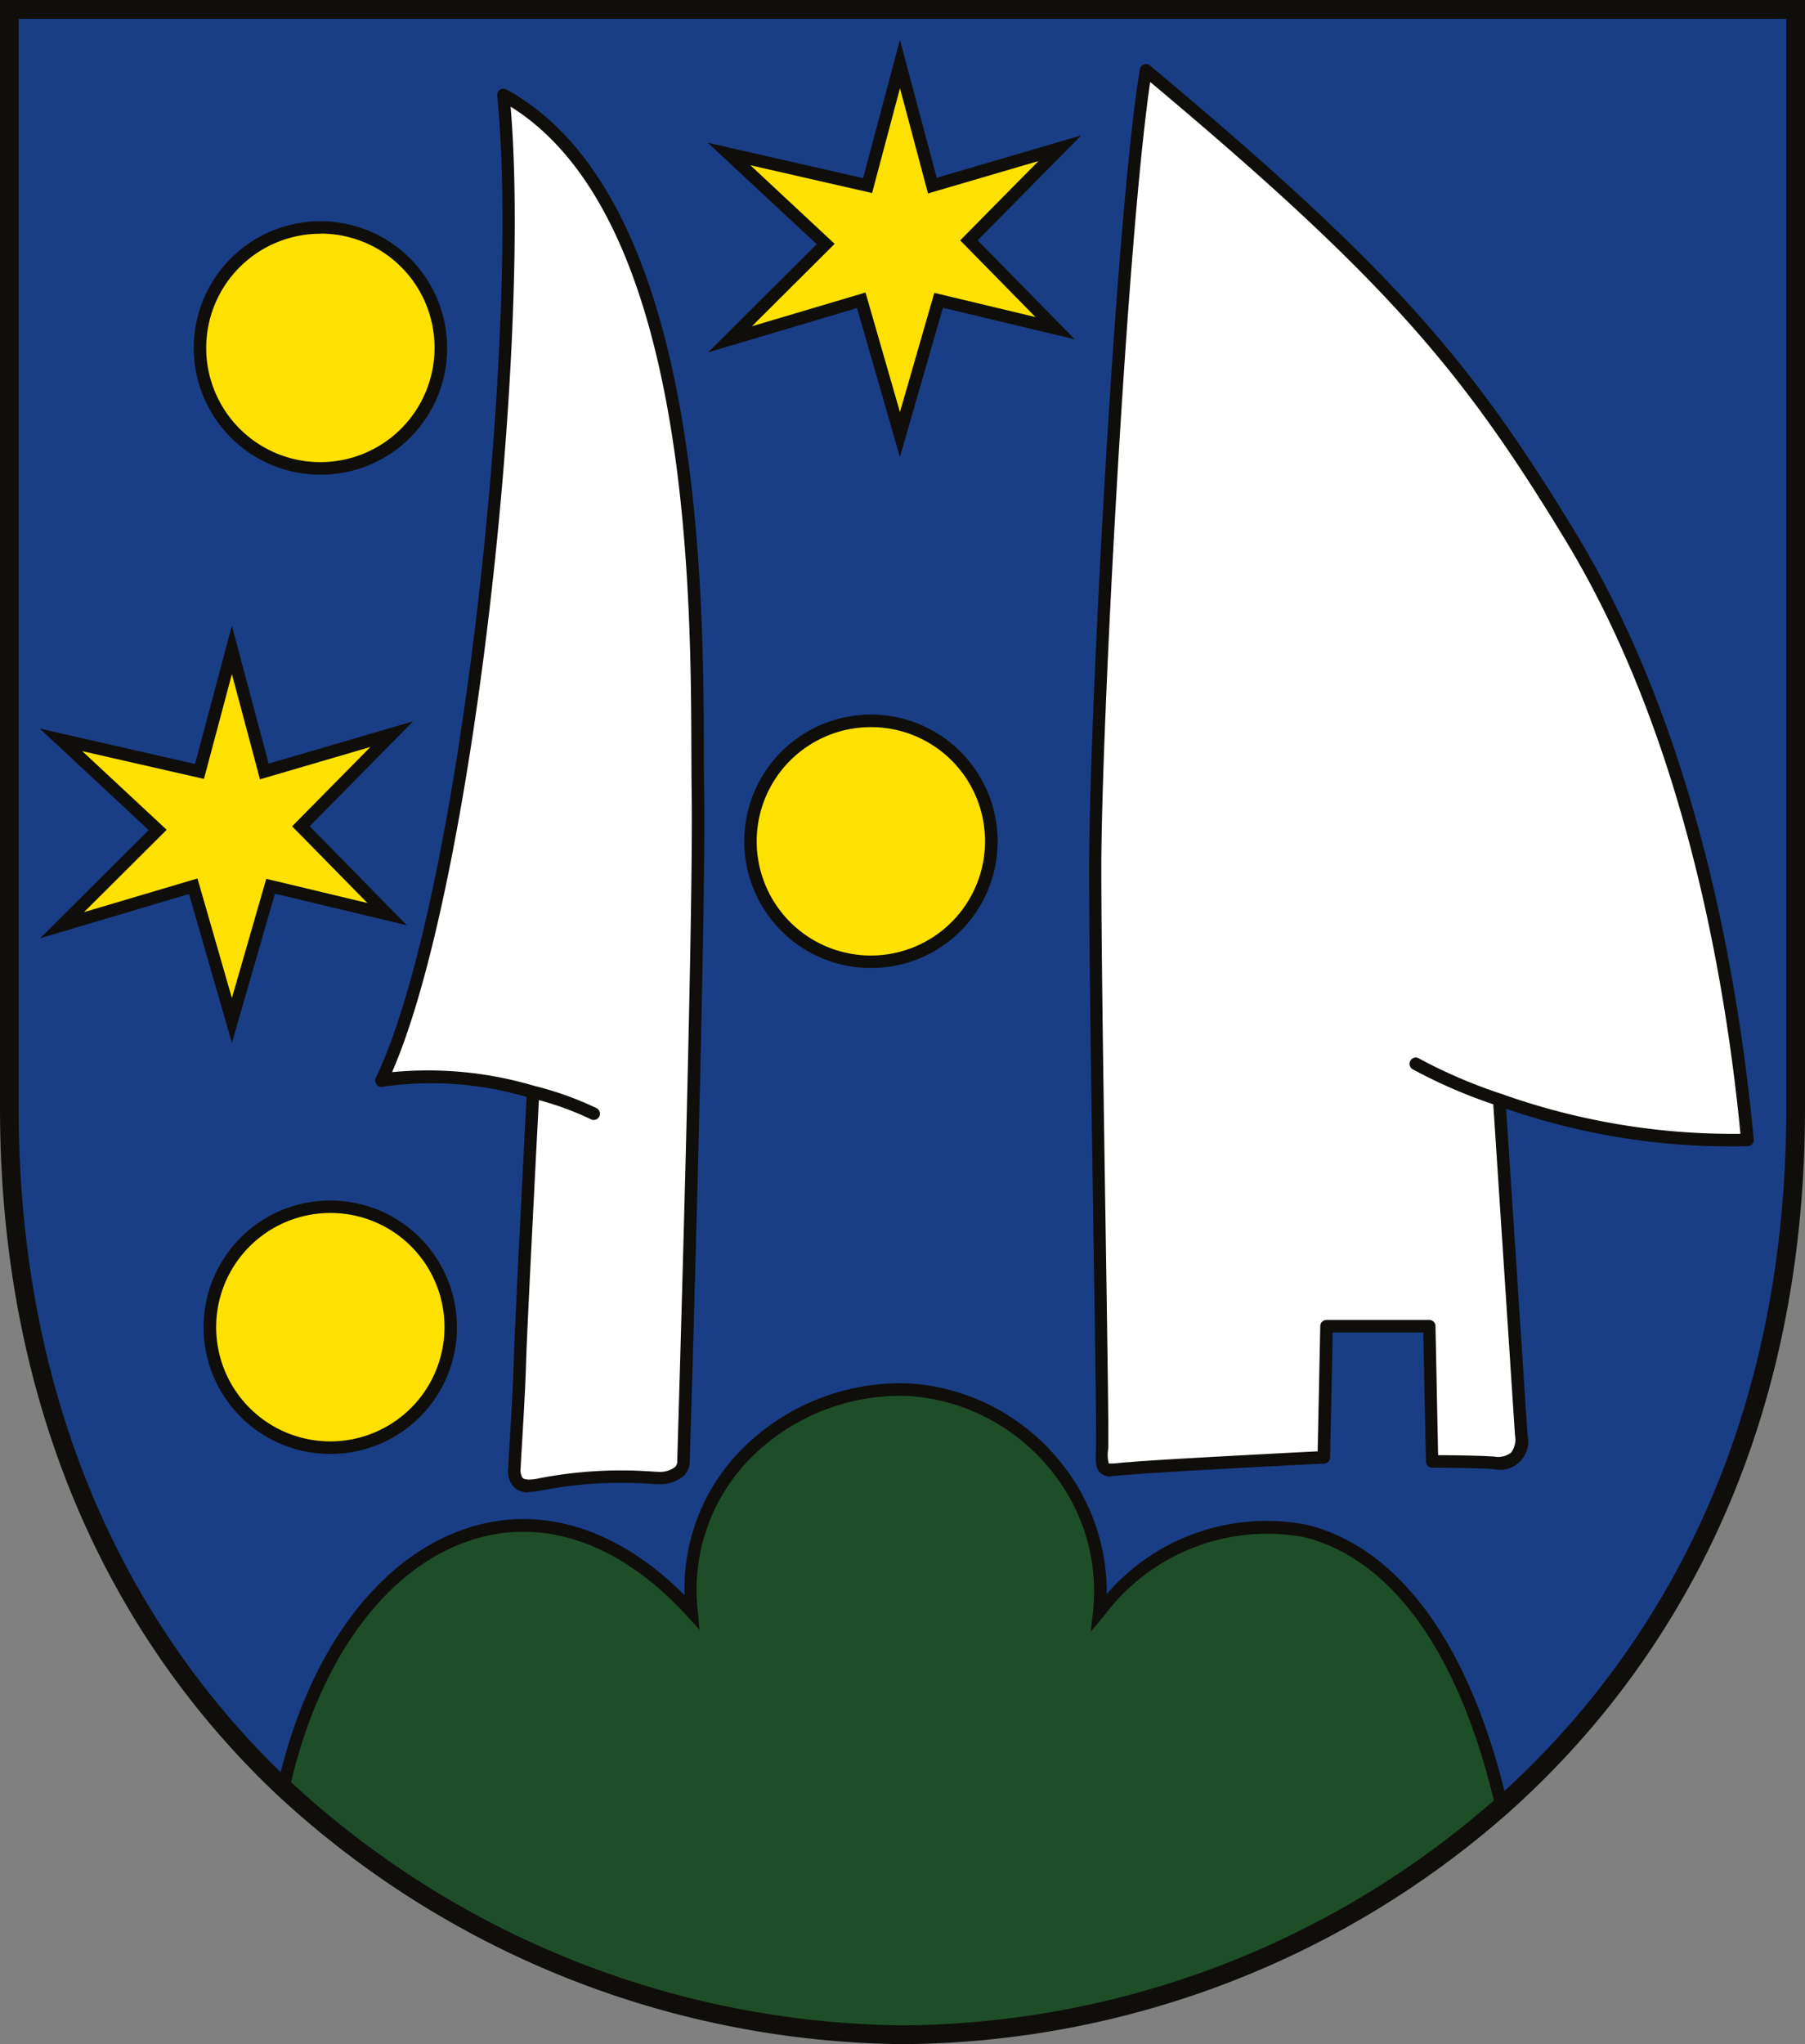
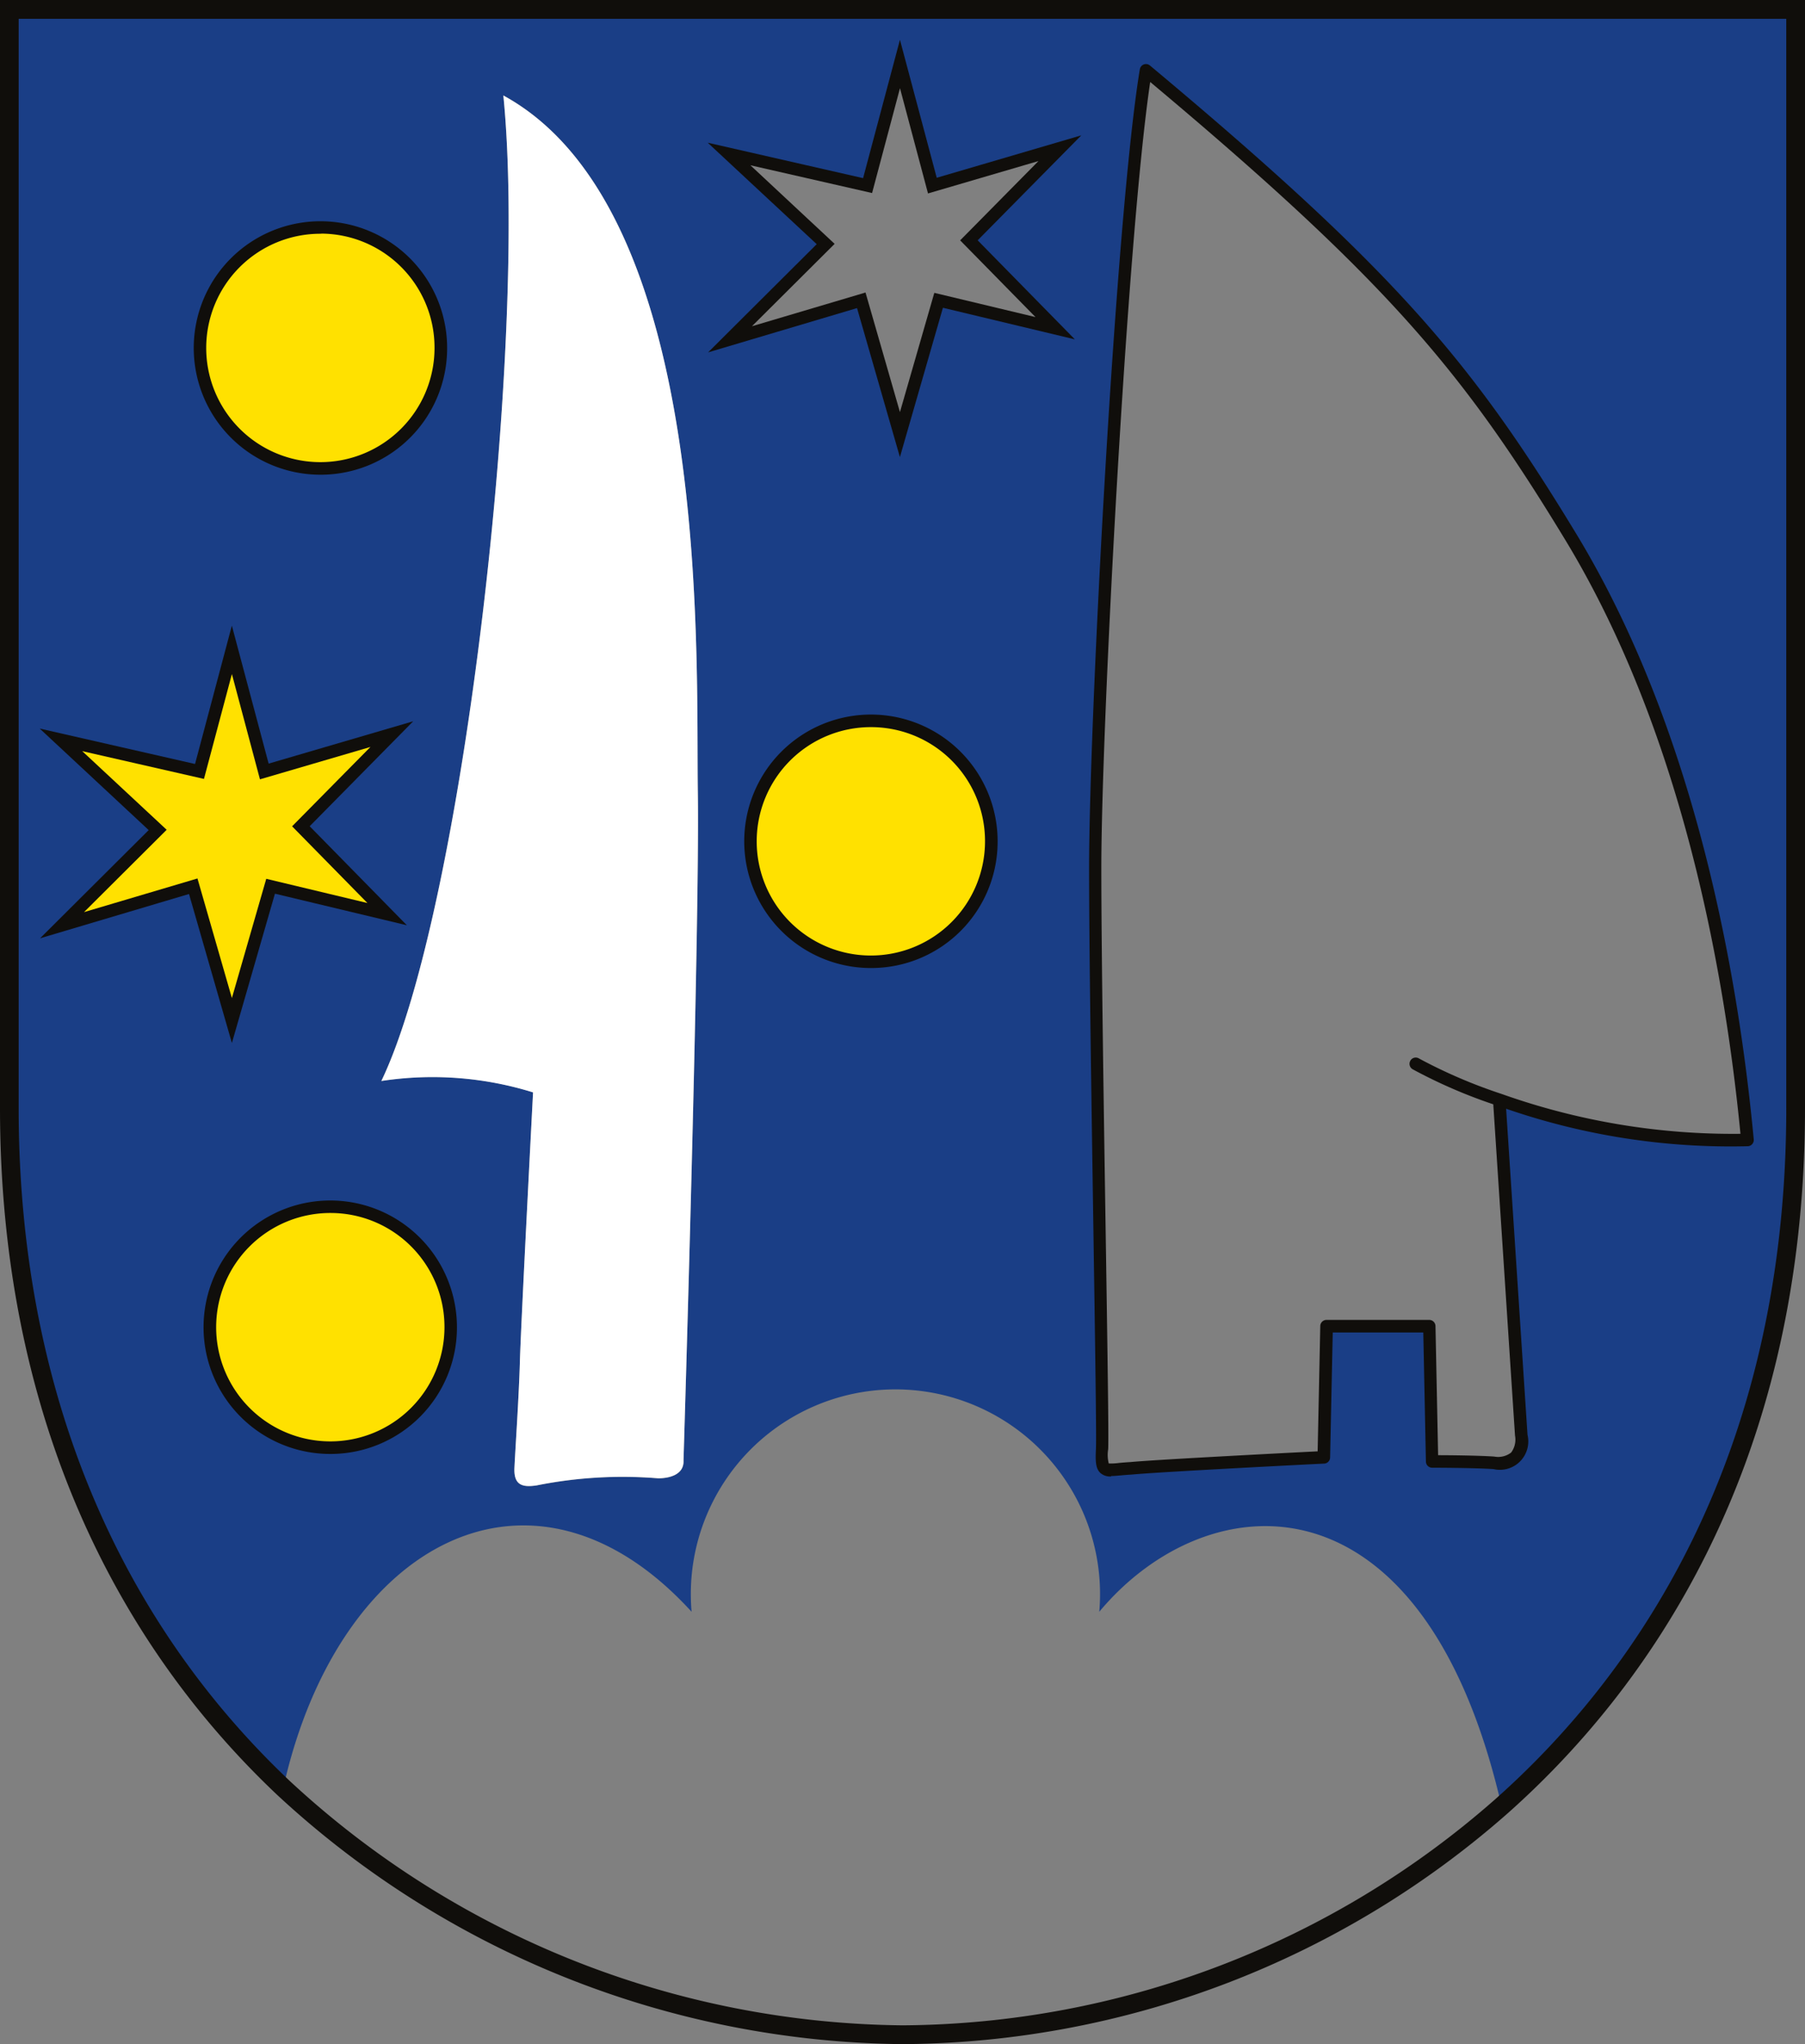
<svg xmlns="http://www.w3.org/2000/svg" width="53" height="60">
  <rect width="100%" height="100%" fill="#808080" stroke="none" />
  <defs>
    <clipPath id="a">
      <path data-name="Rectangle 4221" fill="none" d="M0 0h53v60H0z" />
    </clipPath>
  </defs>
  <g data-name="Group 2155" clip-path="url(#a)">
    <path data-name="Path 5803" d="M52.726.28v32.244c0 9.229-3.585 16.009-8.636 20.491-2.3-10.013-8.647-9.5-11.812-5.706a6.008 6.008 0 10-11.971 0c-4.64-5.089-10.367-2.081-11.988 5.165C3.58 47.994.274 41.389.274 32.524V.28zM44.044 32.3a20.335 20.335 0 007.269 1.168c-.6-6.4-2.213-12.8-5.19-17.7S40.974 8.19 33.65 2.072c-.683 4.133-1.487 18.96-1.487 23.417s.241 16.285.2 17.054.081.609.844.568c.844-.081 5.674-.324 5.674-.324l.081-3.849h3.018l.081 3.97s1.208 0 1.811.041.844-.243.8-.811l-.643-9.8zM28.451 7.054l2.67-2.7-3.741 1.094-.956-3.568-.95 3.57-4.068-.927 2.84 2.642-2.809 2.8 3.852-1.145 1.135 3.941 1.137-3.941 3.423.819zm.654 17.641a3.512 3.512 0 10-3.512 3.535 3.524 3.524 0 003.512-3.535M20.07 42.868s.483-15.6.422-19.608.442-17.1-5.713-20.46c.724 7.212-1.168 23.9-3.582 28.927a9.946 9.946 0 014.455.335v.009s-.356 6.826-.385 7.877-.139 2.614-.161 3.141.254.572.654.513a12.838 12.838 0 013.567-.208c.322 0 .764-.1.744-.526m-6.836-3.912a3.512 3.512 0 10-3.512 3.536 3.526 3.526 0 003.512-3.536m-.289-28.743a3.512 3.512 0 10-3.512 3.536 3.526 3.526 0 003.512-3.536M8.835 24.252l2.67-2.7-3.744 1.1-.952-3.57-.95 3.57-4.068-.927 2.84 2.644-2.809 2.8 3.852-1.144 1.135 3.941 1.137-3.941 3.423.819z" fill="#1a3e86" />
-     <path data-name="Path 5804" d="M44.044 32.3l-.013.035.643 9.8c.04.568-.2.852-.8.811s-1.811-.041-1.811-.041l-.08-3.97h-3.017l-.08 3.849s-4.83.243-5.674.324c-.764.041-.884.2-.844-.568s-.2-12.6-.2-17.054.8-19.284 1.487-23.417c7.324 6.118 9.5 8.791 12.474 13.693s4.587 11.3 5.19 17.7a20.337 20.337 0 01-7.27-1.168" fill="#fff" />
-     <path data-name="Path 5805" d="M44.089 53.016a26.42 26.42 0 01-35.771-.541c1.621-7.246 7.348-10.254 11.988-5.165a6.008 6.008 0 1111.971 0c3.165-3.79 9.512-4.307 11.812 5.706" fill="#1e4e28" />
-     <path data-name="Path 5806" d="M31.12 4.349l-2.67 2.7 2.533 2.58-3.423-.819-1.137 3.941-1.135-3.941-3.851 1.149 2.809-2.8-2.839-2.638 4.068.927.95-3.57.952 3.57z" fill="#ffe100" />
    <path data-name="Path 5807" d="M25.592 21.159a3.535 3.535 0 11-3.512 3.536 3.524 3.524 0 013.512-3.536" fill="#ffe100" />
    <path data-name="Path 5808" d="M15.653 32.065a9.943 9.943 0 00-4.455-.335c2.414-5.025 4.305-21.715 3.582-28.927 6.154 3.362 5.652 16.446 5.71 20.462s-.42 19.6-.42 19.6c.02.425-.422.526-.744.526a12.827 12.827 0 00-3.567.208c-.4.059-.678.011-.654-.513s.133-2.09.161-3.141.386-7.877.386-7.877z" fill="#fff" />
    <path data-name="Path 5809" d="M9.721 35.421a3.536 3.536 0 11-3.512 3.536 3.525 3.525 0 013.512-3.536" fill="#ffe100" />
    <path data-name="Path 5810" d="M9.433 6.677a3.536 3.536 0 11-3.512 3.536 3.525 3.525 0 013.512-3.536" fill="#ffe100" />
    <path data-name="Path 5811" d="M11.505 21.547l-2.67 2.7 2.533 2.58-3.423-.819-1.137 3.941-1.135-3.941-3.851 1.149 2.809-2.8-2.84-2.639 4.068.927.95-3.57.952 3.57z" fill="#ffe100" />
    <path data-name="Path 5812" d="M26.5 60a27.386 27.386 0 01-18.37-7.324C2.812 47.645 0 40.677 0 32.524V0h53v32.524c0 10.7-4.747 17.164-8.729 20.7A27.124 27.124 0 0126.5 60M8.506 52.273A26.826 26.826 0 0026.5 59.448a26.571 26.571 0 0017.407-6.639c3.9-3.459 8.543-9.785 8.543-20.284V.552H.548v31.972c0 8 2.752 14.825 7.958 19.749" fill="#100e0b" />
-     <path data-name="Path 5813" d="M43.924 53.106c0-.011-.006-.022-.008-.033-1.035-4.507-3.039-7.328-5.645-7.958a5.968 5.968 0 00-5.853 2.314l-.391.468.07-.608a5.631 5.631 0 00-1.271-4.173 5.849 5.849 0 00-4.113-2.138 6.2 6.2 0 00-4.684 1.833 5.492 5.492 0 00-1.539 4.483l.048.541-.365-.4c-1.859-2.039-4.017-2.859-6.073-2.306-2.631.706-4.724 3.468-5.6 7.387l-.036.169-.357-.081.016-.075.021-.1c.907-4.054 3.1-6.918 5.864-7.66 2.068-.554 4.216.174 6.093 2.053a5.8 5.8 0 011.67-4.273 6.572 6.572 0 014.973-1.941 6.211 6.211 0 014.367 2.271 6.053 6.053 0 011.387 3.909 6.2 6.2 0 015.861-2.035c2.748.665 4.847 3.583 5.912 8.218l.005.022z" fill="#100e0b" />
    <path data-name="Path 5814" d="M9.429 13.934a3.72 3.72 0 113.7-3.72 3.712 3.712 0 01-3.7 3.72m0-7.073a3.352 3.352 0 103.33 3.352 3.345 3.345 0 00-3.33-3.356" fill="#100e0b" />
    <path data-name="Path 5815" d="M25.593 28.414a3.72 3.72 0 113.7-3.718 3.711 3.711 0 01-3.7 3.718m0-7.071a3.352 3.352 0 103.33 3.352 3.345 3.345 0 00-3.33-3.352" fill="#100e0b" />
    <path data-name="Path 5816" d="M9.722 42.677a3.72 3.72 0 113.695-3.72 3.712 3.712 0 01-3.695 3.72m0-7.073a3.352 3.352 0 103.329 3.352 3.345 3.345 0 00-3.329-3.352" fill="#100e0b" />
    <path data-name="Path 5817" d="M6.809 30.614L5.55 26.241l-4.373 1.3 3.189-3.176-3.2-2.98 4.561 1.04 1.081-4.061 1.08 4.05 4.245-1.243-3.04 3.081 2.854 2.907-3.874-.927zm-1.011-4.829l1.011 3.51 1.009-3.5 2.971.711-2.212-2.252 2.3-2.329-3.244.95-.824-3.09-.82 3.078-3.574-.815 2.479 2.308-2.427 2.417z" fill="#100e0b" />
    <path data-name="Path 5818" d="M26.424 13.416l-1.259-4.373-4.373 1.3 3.189-3.176-3.2-2.978 4.562 1.04 1.082-4.061 1.08 4.05 4.245-1.245-3.043 3.081 2.854 2.907-3.874-.927zm-1.01-4.83l1.011 3.51 1.009-3.5 2.971.711-2.212-2.252 2.3-2.328-3.244.951-.823-3.089-.819 3.077-3.573-.815 2.473 2.307-2.428 2.418z" fill="#100e0b" />
-     <path data-name="Path 5819" d="M15.531 43.806a.61.61 0 01-.427-.14.7.7 0 01-.181-.585c.007-.18.025-.48.047-.84.04-.678.1-1.607.114-2.3.027-.957.327-6.762.378-7.742a9.888 9.888 0 00-4.221-.3.182.182 0 01-.184-.064.185.185 0 01-.022-.2c2.477-5.155 4.266-21.836 3.564-28.829a.184.184 0 01.081-.172.18.18 0 01.188-.009c5.75 3.142 5.786 14.588 5.8 19.475 0 .434 0 .819.008 1.144.06 3.969-.418 19.461-.422 19.617a.6.6 0 01-.162.445 1.081 1.081 0 01-.765.259c-.057 0-.137-.005-.243-.012a12.263 12.263 0 00-3.291.217 1.832 1.832 0 01-.261.022m.291-11.505c-.061 1.177-.348 6.723-.374 7.653-.018.7-.074 1.628-.114 2.309-.021.357-.039.656-.047.835a.409.409 0 00.061.3c.079.072.308.038.384.027a12.592 12.592 0 013.374-.221c.1.006.168.011.219.011a.721.721 0 00.5-.145.24.24 0 00.061-.188c0-.171.481-15.653.422-19.614-.005-.326-.006-.712-.008-1.148-.014-4.733-.048-15.7-5.308-18.976.6 7.081-1.1 22.89-3.481 28.34a10.989 10.989 0 014.188.406 9.533 9.533 0 011.822.653.185.185 0 01.072.25.182.182 0 01-.248.072 8.619 8.619 0 00-1.524-.56" fill="#100e0b" />
    <path data-name="Path 5820" d="M32.629 43.337a.428.428 0 01-.323-.106c-.131-.127-.145-.326-.126-.7.018-.352-.025-3.152-.074-6.4-.059-3.875-.127-8.267-.127-10.65 0-4.3.779-19.149 1.49-23.447a.184.184 0 01.116-.142.182.182 0 01.181.031c7.239 6.047 9.474 8.734 12.513 13.738 3.464 5.705 4.748 12.819 5.216 17.782a.184.184 0 01-.043.137.181.181 0 01-.128.064 20.169 20.169 0 01-7.1-1.1l.628 9.57a.834.834 0 01-1 1.007c-.59-.039-1.787-.04-1.8-.04a.184.184 0 01-.183-.18l-.077-3.79h-2.659l-.077 3.669a.184.184 0 01-.173.18c-.048 0-4.836.243-5.666.323-.13.007-.236.017-.327.025s-.19.017-.268.017m1.151-40.917c-.68 4.58-1.435 18.988-1.435 23.068 0 2.38.07 6.962.127 10.644.052 3.383.093 6.056.074 6.42a1.035 1.035 0 00.017.416 1.729 1.729 0 00.3-.015 8.17 8.17 0 01.334-.026c.752-.072 4.628-.271 5.5-.315l.077-3.678a.183.183 0 01.183-.18h3.017a.184.184 0 01.183.18l.077 3.791c.361 0 1.175.009 1.644.04a.626.626 0 00.5-.117.637.637 0 00.114-.5l-.638-9.722a15 15 0 01-2.366-1.028.184.184 0 01-.07-.25.181.181 0 01.248-.071 14.988 14.988 0 002.436 1.046 20.28 20.28 0 007.01 1.169c-.479-4.915-1.762-11.861-5.145-17.434-2.981-4.908-5.184-7.572-12.187-13.44" fill="#100e0b" />
  </g>
</svg>